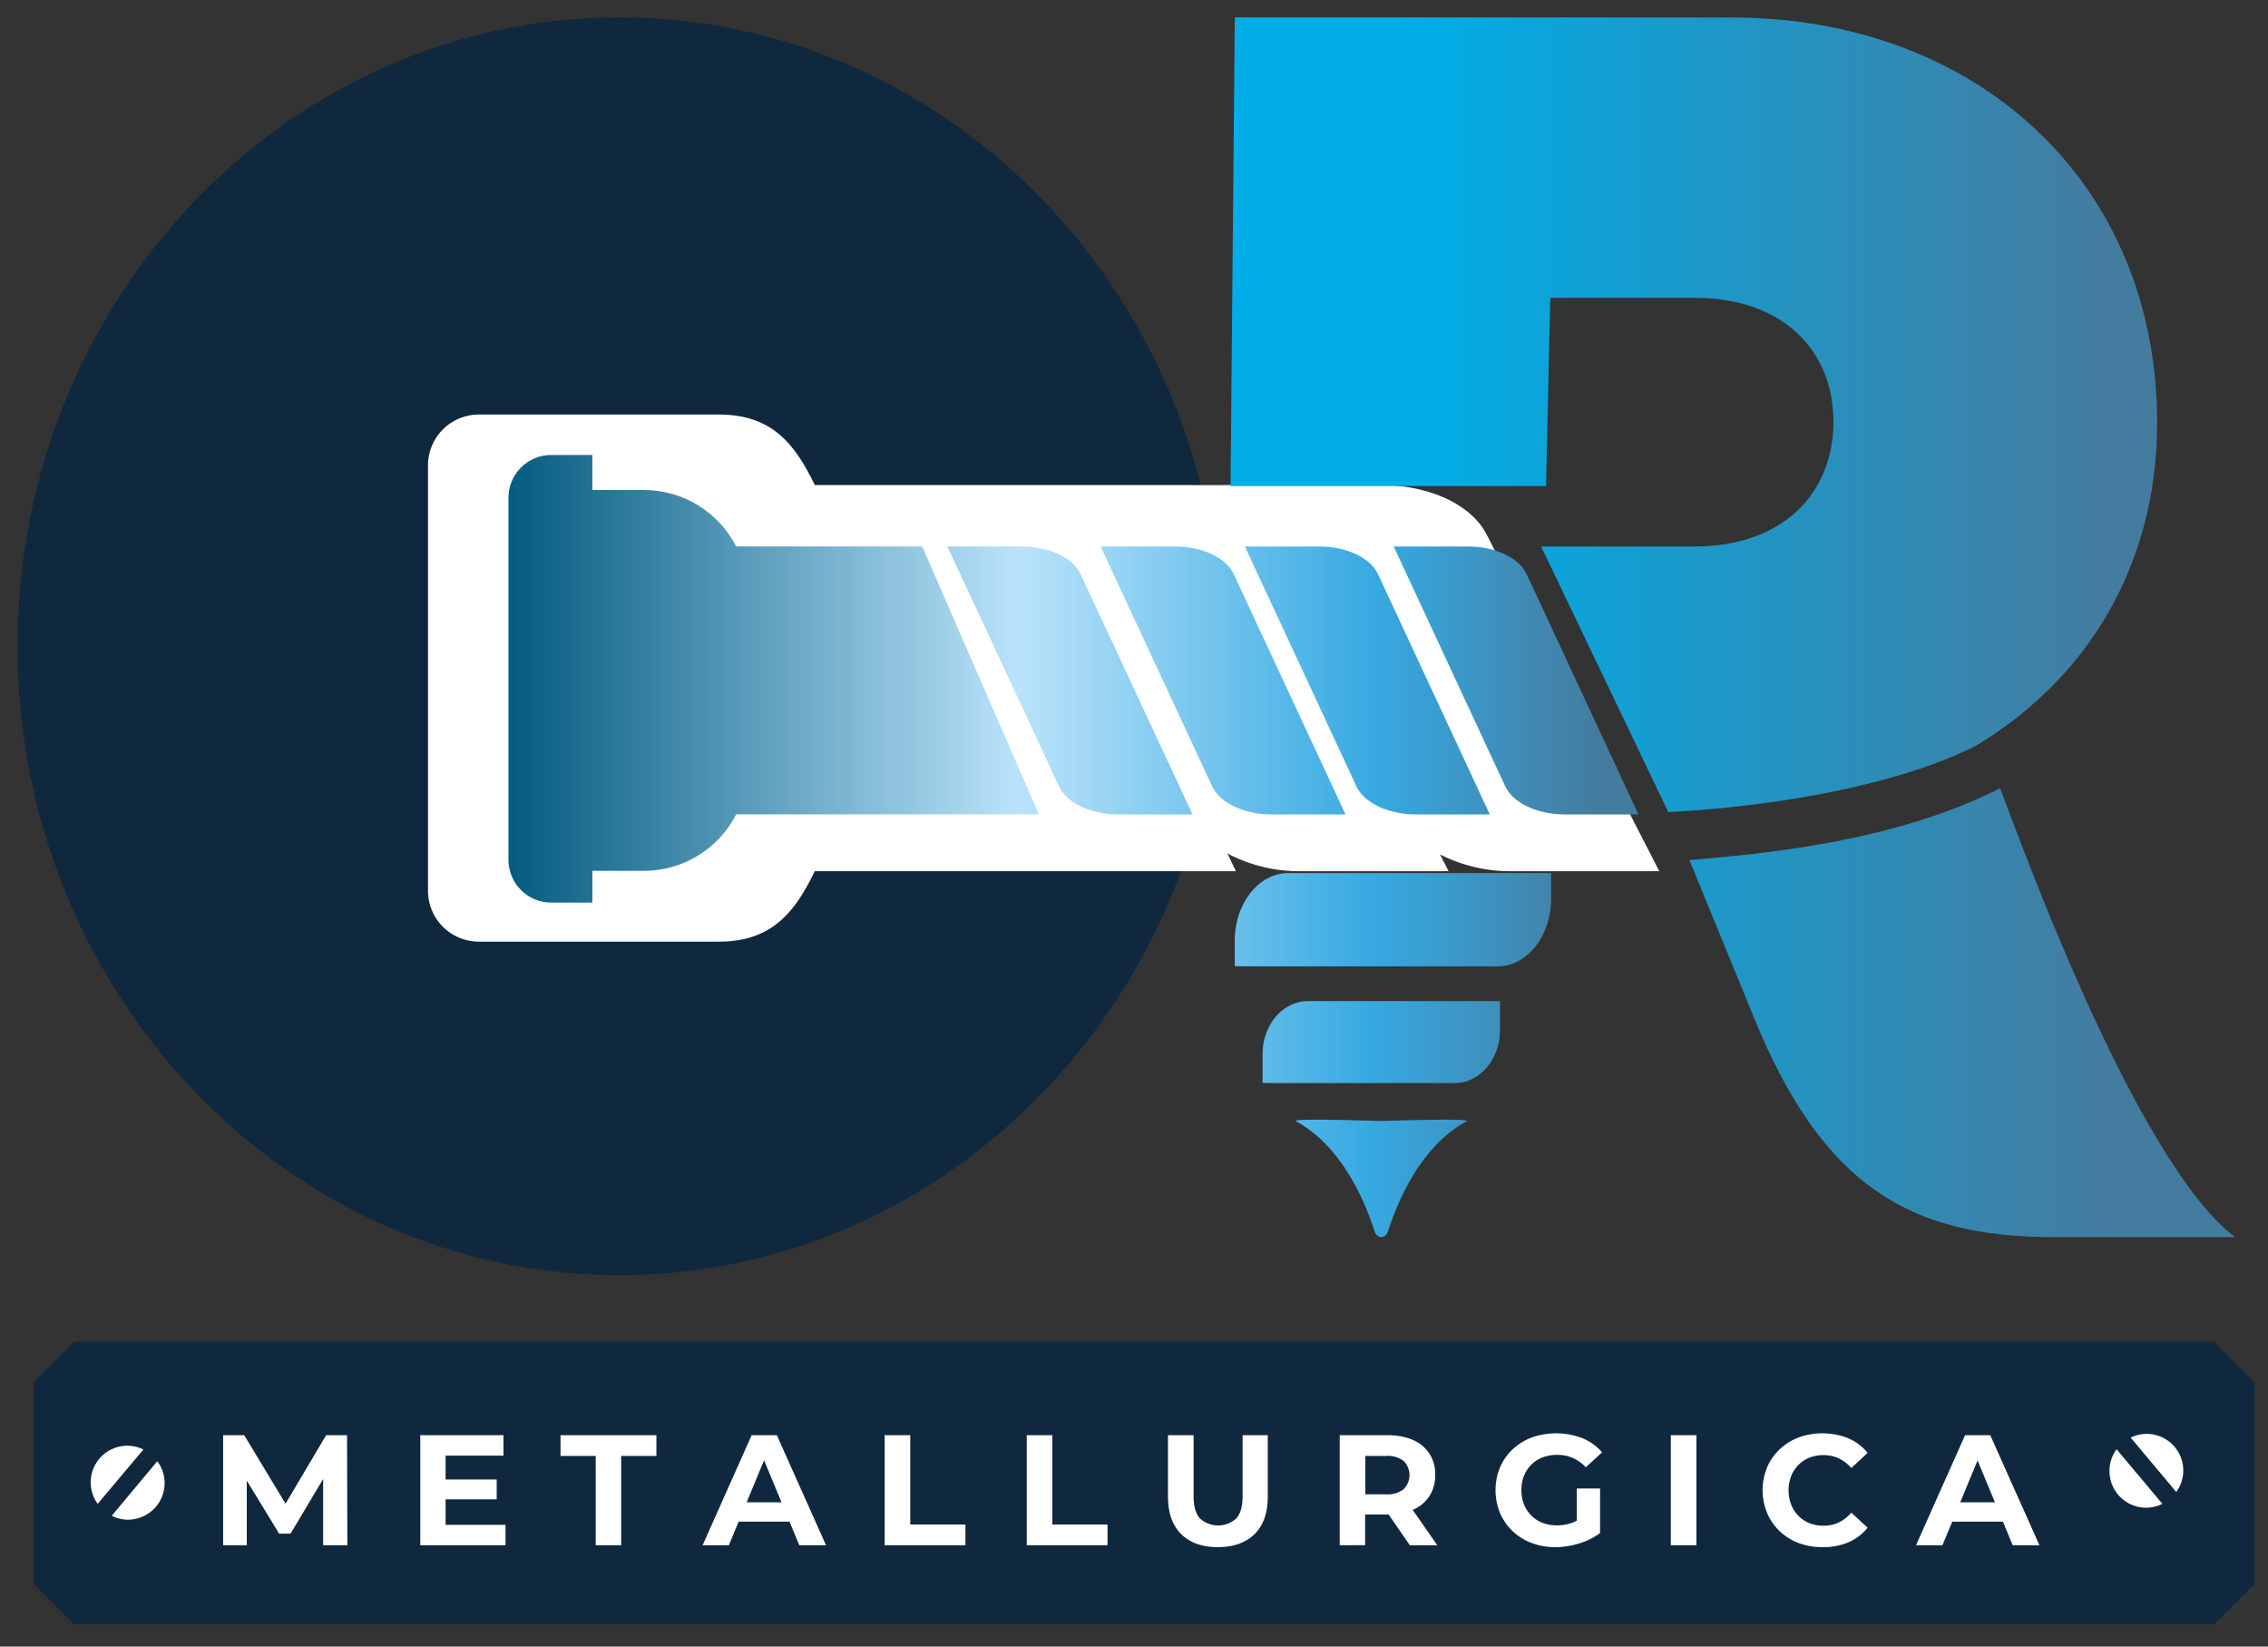
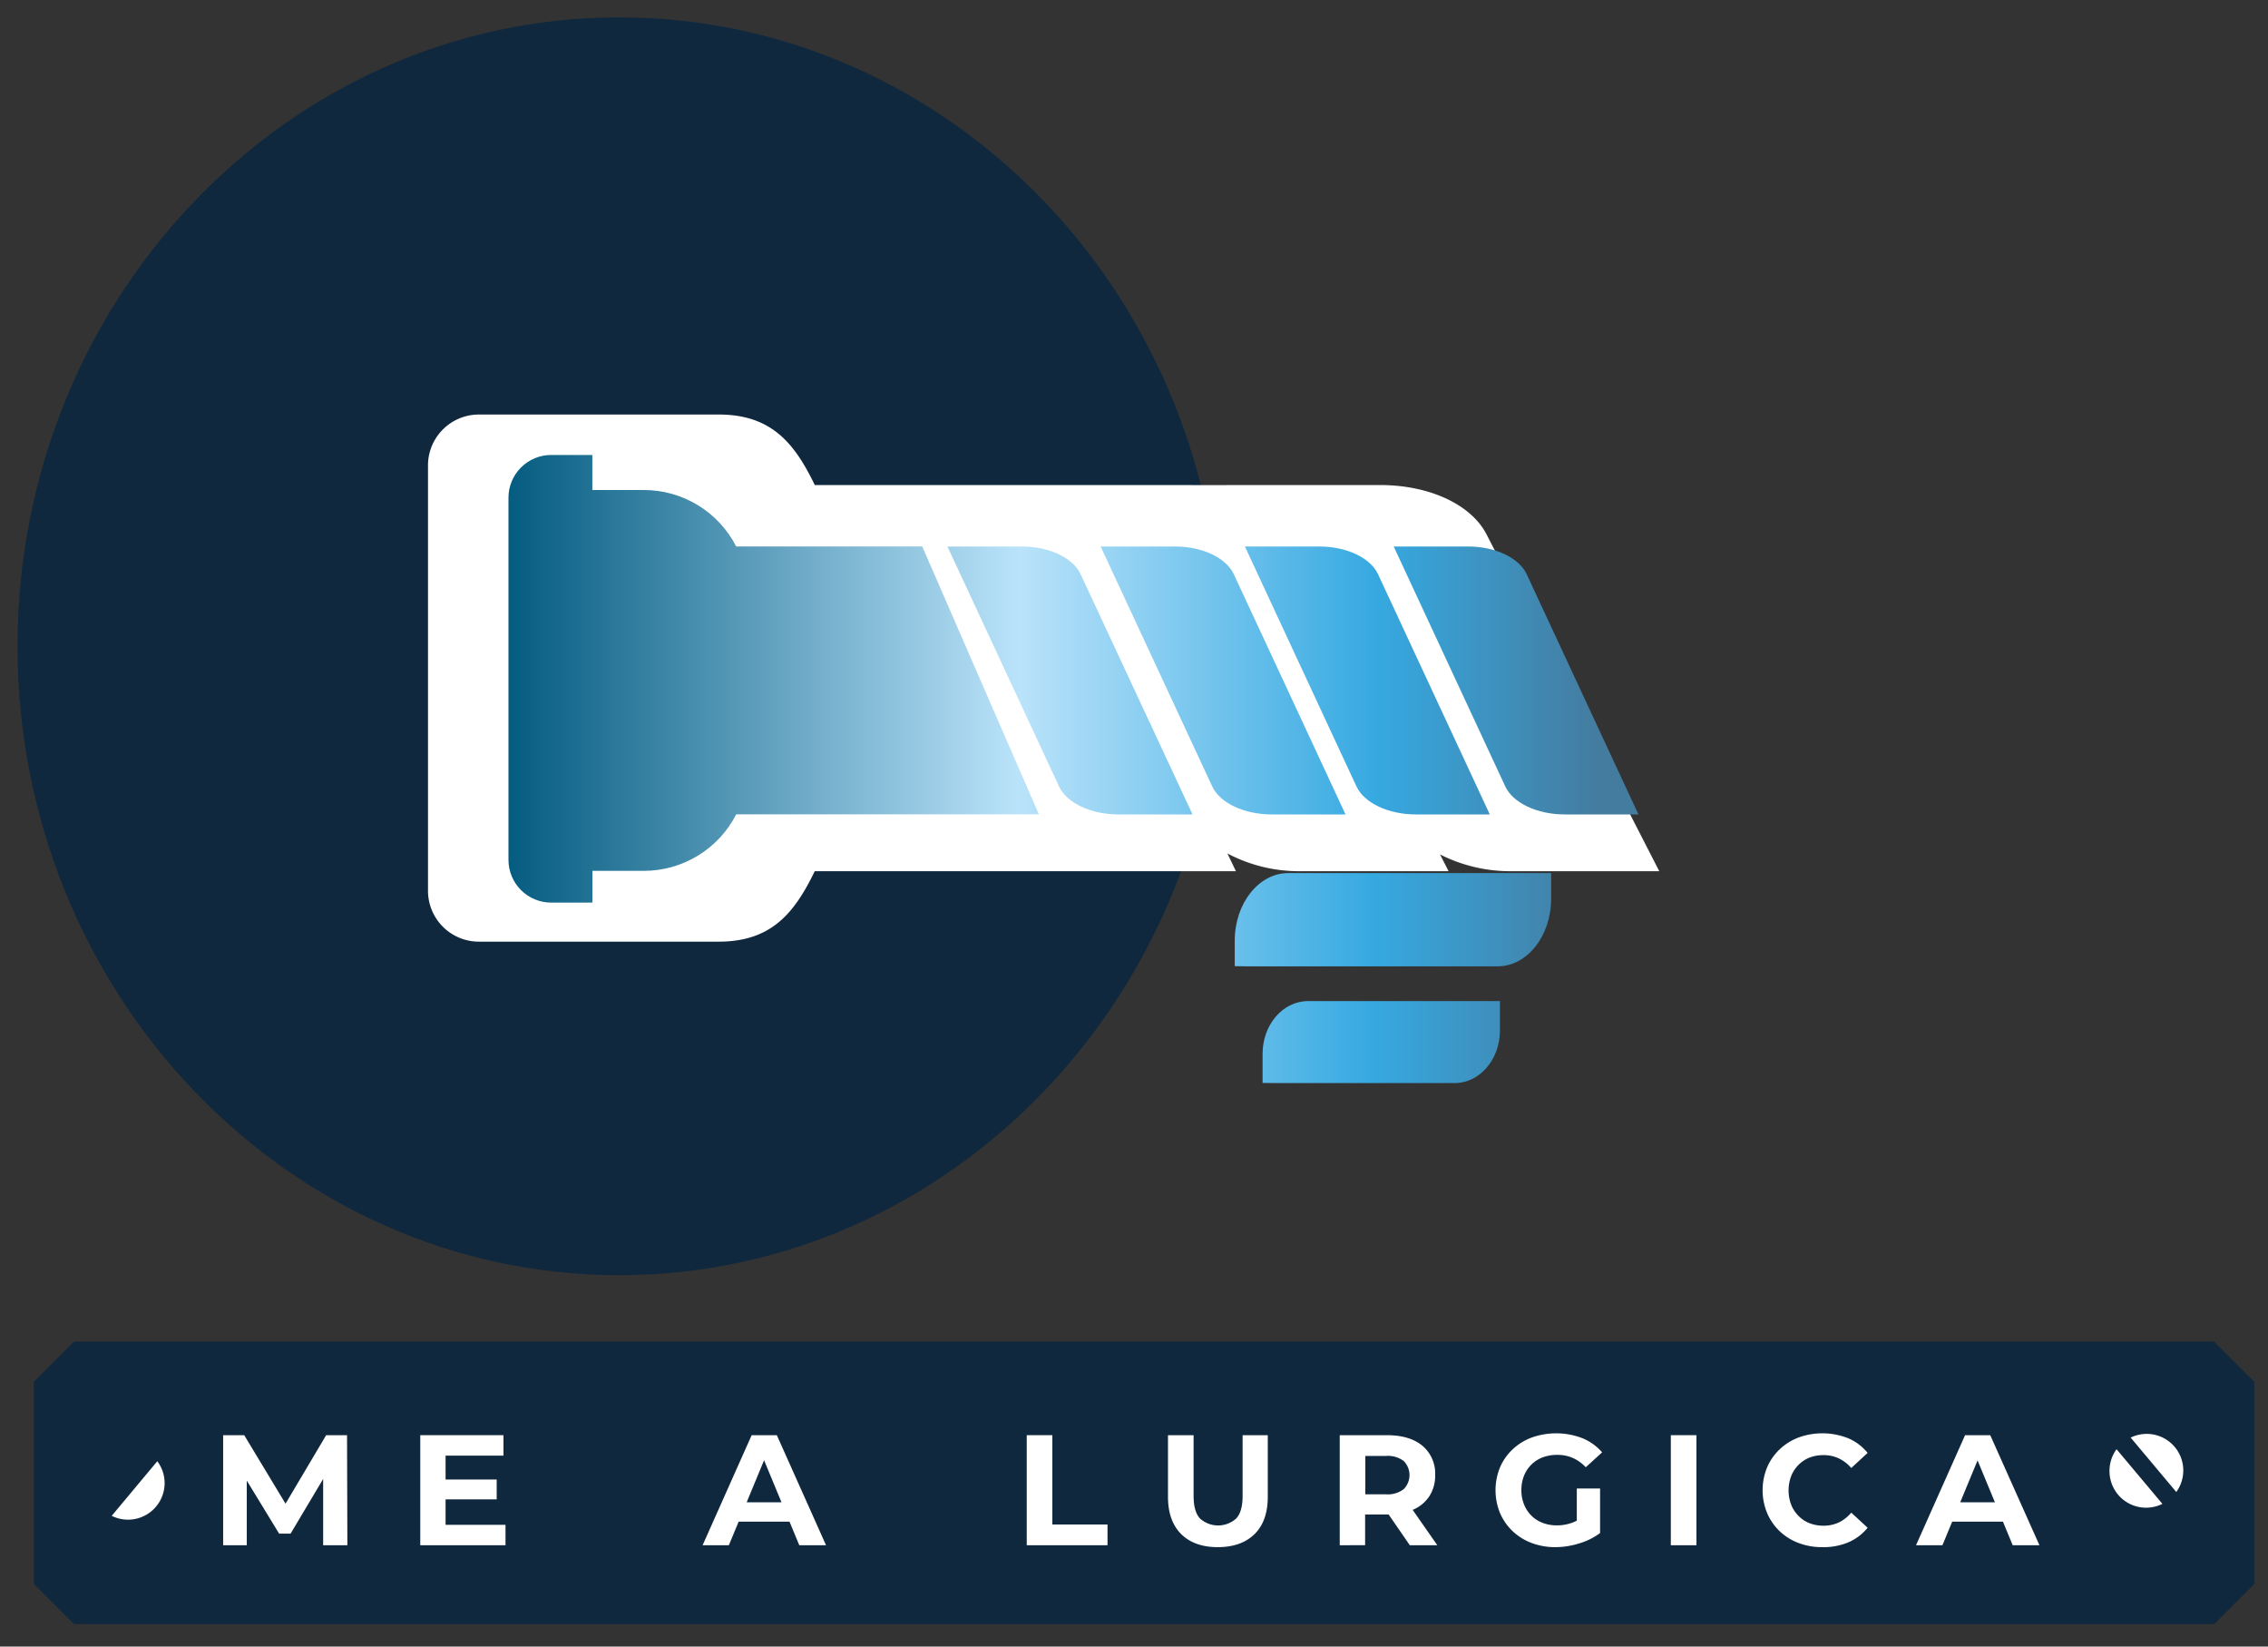
<svg xmlns="http://www.w3.org/2000/svg" xmlns:xlink="http://www.w3.org/1999/xlink" id="Capa_1" data-name="Capa 1" viewBox="0 0 620 450">
  <rect x="0" y="0" width="620" height="450" fill="#333333" stroke="none" />
  <defs>
    <style>.cls-1{fill:none;}.cls-2{clip-path:url(#clip-path);}.cls-3{fill:#10283e;}.cls-4{fill:#fff;}.cls-5{clip-path:url(#clip-path-2);}.cls-6{fill:url(#Degradado_sin_nombre);}.cls-7{clip-path:url(#clip-path-4);}.cls-8{fill:url(#Degradado_sin_nombre_2);}.cls-9{clip-path:url(#clip-path-5);}.cls-10{fill:url(#Degradado_sin_nombre_3);}.cls-11{clip-path:url(#clip-path-6);}.cls-12{fill:url(#Degradado_sin_nombre_4);}.cls-13{clip-path:url(#clip-path-7);}.cls-14{fill:url(#Degradado_sin_nombre_5);}.cls-15{clip-path:url(#clip-path-8);}.cls-16{fill:url(#Degradado_sin_nombre_6);}.cls-17{clip-path:url(#clip-path-9);}.cls-18{fill:url(#Degradado_sin_nombre_7);}.cls-19{clip-path:url(#clip-path-10);}.cls-20{fill:url(#Degradado_sin_nombre_8);}.cls-21{clip-path:url(#clip-path-11);}.cls-22{fill:url(#Degradado_sin_nombre_9);}</style>
    <clipPath id="clip-path">
      <rect class="cls-1" x="-29" y="-34.24" width="682.26" height="499.24" />
    </clipPath>
    <clipPath id="clip-path-2">
-       <path class="cls-1" d="M461.83,235.05l17.81,43.45c18.75,45.79,42.69,59.6,81.63,59.6H611c-10.75-7.93-31.72-34.71-64.22-122.69-29.52,15-65.94,18-84.91,19.64M337.55,4.74l-1.16,128.11h86.25l1.16-51.46h39.4c24.12,0,38,14.32,38,33.89s-13.86,34.08-38,34.08H421.3l34.75,72.56c10.35-.43,54.68-3.47,83.93-18,.73-.44,1.45-.88,2.17-1.34A104.3,104.3,0,0,0,565,183.24a97.2,97.2,0,0,0,11.44-16c8.57-15,13.25-32.46,13.25-51.67,0-65.45-48.93-110.79-116.42-110.79Z" />
-     </clipPath>
+       </clipPath>
    <linearGradient id="Degradado_sin_nombre" x1="-29" y1="465" x2="-28" y2="465" gradientTransform="matrix(274.57, 0, 0, -274.57, 8298.92, 127846.47)" gradientUnits="userSpaceOnUse">
      <stop offset="0" stop-color="#00ade6" />
      <stop offset="0.19" stop-color="#00ade6" />
      <stop offset="0.87" stop-color="#447ca0" />
      <stop offset="1" stop-color="#447ca0" />
    </linearGradient>
    <clipPath id="clip-path-4">
      <path class="cls-1" d="M381,149.36l30.49,65.56c2.12,4.54,8.73,7.66,16.24,7.66H447.9l-30.55-65.65c-2.08-4.49-8.61-7.57-16-7.57Z" />
    </clipPath>
    <linearGradient id="Degradado_sin_nombre_2" x1="-29" y1="465" x2="-28" y2="465" gradientTransform="matrix(0, 544.46, 544.46, 0, -252759.36, 15524.99)" gradientUnits="userSpaceOnUse">
      <stop offset="0" stop-color="#6a4f9b" />
      <stop offset="0.05" stop-color="#6a4f9b" />
      <stop offset="0.19" stop-color="#00ade6" />
      <stop offset="0.32" stop-color="#025a7f" />
      <stop offset="0.58" stop-color="#bae3fa" />
      <stop offset="0.76" stop-color="#36a9e1" />
      <stop offset="0.87" stop-color="#447ca0" />
      <stop offset="1" stop-color="#447ca0" />
    </linearGradient>
    <clipPath id="clip-path-5">
      <path class="cls-1" d="M340.32,149.36l30.49,65.56c2.12,4.54,8.73,7.66,16.24,7.66h20.21l-30.55-65.65c-2.08-4.49-8.61-7.57-16-7.57Z" />
    </clipPath>
    <linearGradient id="Degradado_sin_nombre_3" y1="465" y2="465" gradientTransform="matrix(0, 544.46, 544.46, 0, -252800.01, 15565.51)" xlink:href="#Degradado_sin_nombre_2" />
    <clipPath id="clip-path-6">
      <path class="cls-1" d="M300.88,149.36l30.5,65.56c2.11,4.54,8.72,7.66,16.23,7.66h20.21l-30.54-65.65c-2.09-4.49-8.62-7.57-16-7.57Z" />
    </clipPath>
    <linearGradient id="Degradado_sin_nombre_4" y1="465" y2="465" gradientTransform="matrix(0, 544.46, 544.46, 0, -252839.44, 15604.99)" xlink:href="#Degradado_sin_nombre_2" />
    <clipPath id="clip-path-7">
      <path class="cls-1" d="M259,149.36l30.5,65.56c2.11,4.54,8.72,7.66,16.23,7.66H326L295.4,156.93c-2.08-4.49-8.61-7.57-16-7.57Z" />
    </clipPath>
    <linearGradient id="Degradado_sin_nombre_5" y1="465" y2="465" gradientTransform="matrix(0, 544.46, 544.46, 0, -252881.31, 15646.93)" xlink:href="#Degradado_sin_nombre_2" />
    <clipPath id="clip-path-8">
      <path class="cls-1" d="M150.67,124.34A11.68,11.68,0,0,0,139,136V235a11.68,11.68,0,0,0,11.68,11.68h11.26V238H176a28.37,28.37,0,0,0,25.26-15.44H284l-31.89-73.22H201.25A28.35,28.35,0,0,0,176,133.92H161.93v-9.58Z" />
    </clipPath>
    <linearGradient id="Degradado_sin_nombre_6" y1="465" y2="465" gradientTransform="matrix(0, 544.46, 544.46, 0, -252963.02, 15727.38)" xlink:href="#Degradado_sin_nombre_2" />
    <clipPath id="clip-path-9">
      <path class="cls-1" d="M357.54,273.6c-6.84,0-12.39,6.45-12.39,14.41V296h52.51c6.84,0,12.38-6.45,12.38-14.4v-8Z" />
    </clipPath>
    <linearGradient id="Degradado_sin_nombre_7" y1="465" y2="465" gradientTransform="matrix(0, 544.46, 544.46, 0, -252796.19, 15659.29)" xlink:href="#Degradado_sin_nombre_2" />
    <clipPath id="clip-path-10">
      <path class="cls-1" d="M352.18,238.61c-8.08,0-14.64,8.28-14.64,18.49v7h71.85c8.08,0,14.64-8.28,14.64-18.49v-7Z" />
    </clipPath>
    <linearGradient id="Degradado_sin_nombre_8" y1="465" y2="465" gradientTransform="matrix(0, 544.46, 544.46, 0, -252793.01, 15623.11)" xlink:href="#Degradado_sin_nombre_2" />
    <clipPath id="clip-path-11">
      <path class="cls-1" d="M377.6,306.37s-24-.83-23.45,0c12.41,6.63,18.79,21.36,21.6,30.1.7,2.17,3,2.17,3.7,0,2.81-8.74,9.18-23.47,21.6-30.1.17-.28-2.38-.37-5.85-.37-6.95,0-17.6.37-17.6.37" />
    </clipPath>
    <linearGradient id="Degradado_sin_nombre_9" y1="465" y2="465" gradientTransform="matrix(0, 544.46, 544.46, 0, -252796.2, 15696.34)" xlink:href="#Degradado_sin_nombre_2" />
  </defs>
  <g class="cls-2">
    <path class="cls-3" d="M169.27,4.74C78.57,4.74,4.79,81.85,4.79,176.62S78.57,348.51,169.27,348.51,333.75,271.4,333.75,176.62,260,4.74,169.27,4.74" />
-     <path class="cls-4" d="M379.07,228.25l-34.29-73.71c-3.07-6.59-11.38-10.85-21.18-10.85H294.35L296,147.3a28.29,28.29,0,0,0-14.3-3.61h-95a25.81,25.81,0,0,0-23.61-15.44h-6.87V243.69h6.87a25.81,25.81,0,0,0,23.61-15.44H295l-1.69-3.88a28.3,28.3,0,0,0,14.82,3.88h29.1l-1.7-3.67A28.48,28.48,0,0,0,350,228.25Z" />
+     <path class="cls-4" d="M379.07,228.25l-34.29-73.71c-3.07-6.59-11.38-10.85-21.18-10.85H294.35a28.29,28.29,0,0,0-14.3-3.61h-95a25.81,25.81,0,0,0-23.61-15.44h-6.87V243.69h6.87a25.81,25.81,0,0,0,23.61-15.44H295l-1.69-3.88a28.3,28.3,0,0,0,14.82,3.88h29.1l-1.7-3.67A28.48,28.48,0,0,0,350,228.25Z" />
    <path class="cls-4" d="M453.59,238.09l-47.19-92c-4.22-8.22-15.65-13.53-29.13-13.53H337c-6.93.06-9.88,0-17.36,0h-96.9c-5.5-11.34-11.77-19.27-26.27-19.27H130.92A13.91,13.91,0,0,0,117,127.24v116.2a13.91,13.91,0,0,0,13.9,13.91h65.56c14.5,0,20.77-7.93,26.27-19.26H337.86l-2.33-4.84a42,42,0,0,0,20.39,4.84H396l-2.35-4.58a42.39,42.39,0,0,0,19.92,4.58Z" />
    <path class="cls-3" d="M605.26,443.88h-585l-11-11V377.64l11-11h585l11,11V432.9l-11,11" />
    <path class="cls-4" d="M582.46,392.89l12.47,14.87a10,10,0,0,0-12.47-14.87" />
    <path class="cls-4" d="M576.67,402a10,10,0,0,0,14.46,9L578.6,396.07a9.94,9.94,0,0,0-1.93,5.92" />
  </g>
  <g class="cls-5">
    <rect class="cls-6" x="336.39" y="4.74" width="274.57" height="333.36" />
  </g>
  <path class="cls-4" d="M61,422.31V392.23h5.76l12.81,21.23h-3l12.59-21.23h5.71l.09,30.08H88.34l0-20.06H89.5L79.44,419.13H76.3L66,402.25h1.46v20.06Z" />
  <path class="cls-4" d="M114.89,422.31V392.23h22.74v5.59H121.81v18.91h16.38v5.58Zm6.41-12.54v-5.42h14.48v5.42Z" />
-   <path class="cls-4" d="M162.85,422.31V397.9h-9.62v-5.67h26.21v5.67h-9.63v24.41Z" />
  <path class="cls-4" d="M192.07,422.31l13.41-30.08h6.88l13.45,30.08H218.5l-11-26.55h2.75l-11,26.55Zm6.71-6.44,1.85-5.29H216.1l1.89,5.29Z" />
-   <path class="cls-4" d="M241.84,422.31V392.23h7v24.41h15.08v5.67Z" />
  <path class="cls-4" d="M280.68,422.31V392.23h7v24.41h15.08v5.67Z" />
  <path class="cls-4" d="M332.9,422.83q-6.4,0-10-3.57t-3.61-10.18V392.23h7v16.59c0,2.86.58,4.93,1.76,6.19a7.4,7.4,0,0,0,9.88,0c1.18-1.26,1.76-3.33,1.76-6.19V392.23h6.88v16.85q0,6.62-3.61,10.18T332.9,422.83Z" />
  <path class="cls-4" d="M366.24,422.31V392.23h12.85q6.29,0,9.76,2.9a9.89,9.89,0,0,1,3.48,8,10.33,10.33,0,0,1-1.59,5.78,10.06,10.06,0,0,1-4.51,3.71,17.17,17.17,0,0,1-7,1.29h-9.15l3.1-3.05v11.43Zm7-10.65-3.1-3.27h8.77a7.12,7.12,0,0,0,4.81-1.4,5.47,5.47,0,0,0,0-7.71,7.17,7.17,0,0,0-4.81-1.38h-8.77l3.1-3.3Zm12.16,10.65-7.52-10.91h7.43l7.61,10.91Z" />
  <path class="cls-4" d="M425.25,422.83a18.26,18.26,0,0,1-6.56-1.14,15.54,15.54,0,0,1-5.2-3.24,15.15,15.15,0,0,1-3.44-4.95,16.52,16.52,0,0,1,0-12.46,14.77,14.77,0,0,1,3.46-4.94,15.51,15.51,0,0,1,5.25-3.24,20,20,0,0,1,13.81.19,14.33,14.33,0,0,1,5.4,3.87L433.5,401a11,11,0,0,0-3.57-2.56,10.61,10.61,0,0,0-4.21-.83,11.38,11.38,0,0,0-4,.68,8.9,8.9,0,0,0-3.11,2,8.79,8.79,0,0,0-2,3.05,10.27,10.27,0,0,0-.71,3.91,10.1,10.1,0,0,0,.71,3.87,8.87,8.87,0,0,0,2,3.07,8.68,8.68,0,0,0,3.09,2,10.81,10.81,0,0,0,3.93.69,12.2,12.2,0,0,0,4-.67,11.51,11.51,0,0,0,3.8-2.25l4,5a18,18,0,0,1-5.7,2.84A22,22,0,0,1,425.25,422.83ZM437.41,419l-6.36-.9V406.8h6.36Z" />
  <path class="cls-4" d="M456.75,422.31V392.23h7v30.08Z" />
  <path class="cls-4" d="M498.13,422.83a18,18,0,0,1-6.47-1.14,15.26,15.26,0,0,1-5.18-3.24,15.06,15.06,0,0,1-3.41-4.95,16.39,16.39,0,0,1,0-12.46,14.83,14.83,0,0,1,3.43-4.94,15.5,15.5,0,0,1,5.18-3.24,19.12,19.12,0,0,1,13.56.21,13.84,13.84,0,0,1,5.31,4l-4.47,4.13a10.55,10.55,0,0,0-3.44-2.64,9.62,9.62,0,0,0-4.13-.88,10.68,10.68,0,0,0-3.86.68,8.74,8.74,0,0,0-3,2,9,9,0,0,0-2,3.05,11.12,11.12,0,0,0,0,7.82,8.84,8.84,0,0,0,2,3.05,8.74,8.74,0,0,0,3,2,10.47,10.47,0,0,0,3.86.69,9.62,9.62,0,0,0,4.13-.88,10.19,10.19,0,0,0,3.44-2.69l4.47,4.13a13.89,13.89,0,0,1-5.31,4A17.61,17.61,0,0,1,498.13,422.83Z" />
  <path class="cls-4" d="M523.78,422.31l13.41-30.08h6.88l13.45,30.08h-7.31l-11-26.55H542l-11,26.55Zm6.71-6.44,1.84-5.29h15.48l1.89,5.29Z" />
  <g class="cls-2">
-     <path class="cls-4" d="M39.18,396.17,26.71,411a10,10,0,0,1,12.47-14.87" />
    <path class="cls-4" d="M45,405.27a10,10,0,0,1-14.46,9L43,399.35A9.94,9.94,0,0,1,45,405.27" />
  </g>
  <g class="cls-7">
    <rect class="cls-8" x="377.39" y="152.03" width="74.07" height="67.87" transform="translate(223.18 597.99) rotate(-89.27)" />
  </g>
  <g class="cls-9">
    <rect class="cls-10" x="336.75" y="152.03" width="74.07" height="67.87" transform="translate(183.06 557.35) rotate(-89.27)" />
  </g>
  <g class="cls-11">
    <rect class="cls-12" x="297.32" y="152.03" width="74.07" height="67.87" transform="translate(144.13 517.92) rotate(-89.27)" />
  </g>
  <g class="cls-13">
    <rect class="cls-14" x="255.44" y="152.03" width="74.07" height="67.87" transform="translate(102.79 476.05) rotate(-89.27)" />
  </g>
  <g class="cls-15">
    <rect class="cls-16" x="149.41" y="112.23" width="124.13" height="146.51" transform="translate(23.3 394.58) rotate(-89.27)" />
  </g>
  <g class="cls-17">
    <rect class="cls-18" x="366" y="252.2" width="23.19" height="65.17" transform="translate(88.02 658.71) rotate(-89.27)" />
  </g>
  <g class="cls-19">
    <rect class="cls-20" x="367.51" y="207.94" width="26.55" height="86.8" transform="translate(124.6 628.88) rotate(-89.27)" />
  </g>
  <g class="cls-21">
-     <rect class="cls-22" x="360.57" y="298.08" width="33.71" height="48.02" transform="translate(50.54 695.37) rotate(-89.27)" />
-   </g>
+     </g>
</svg>